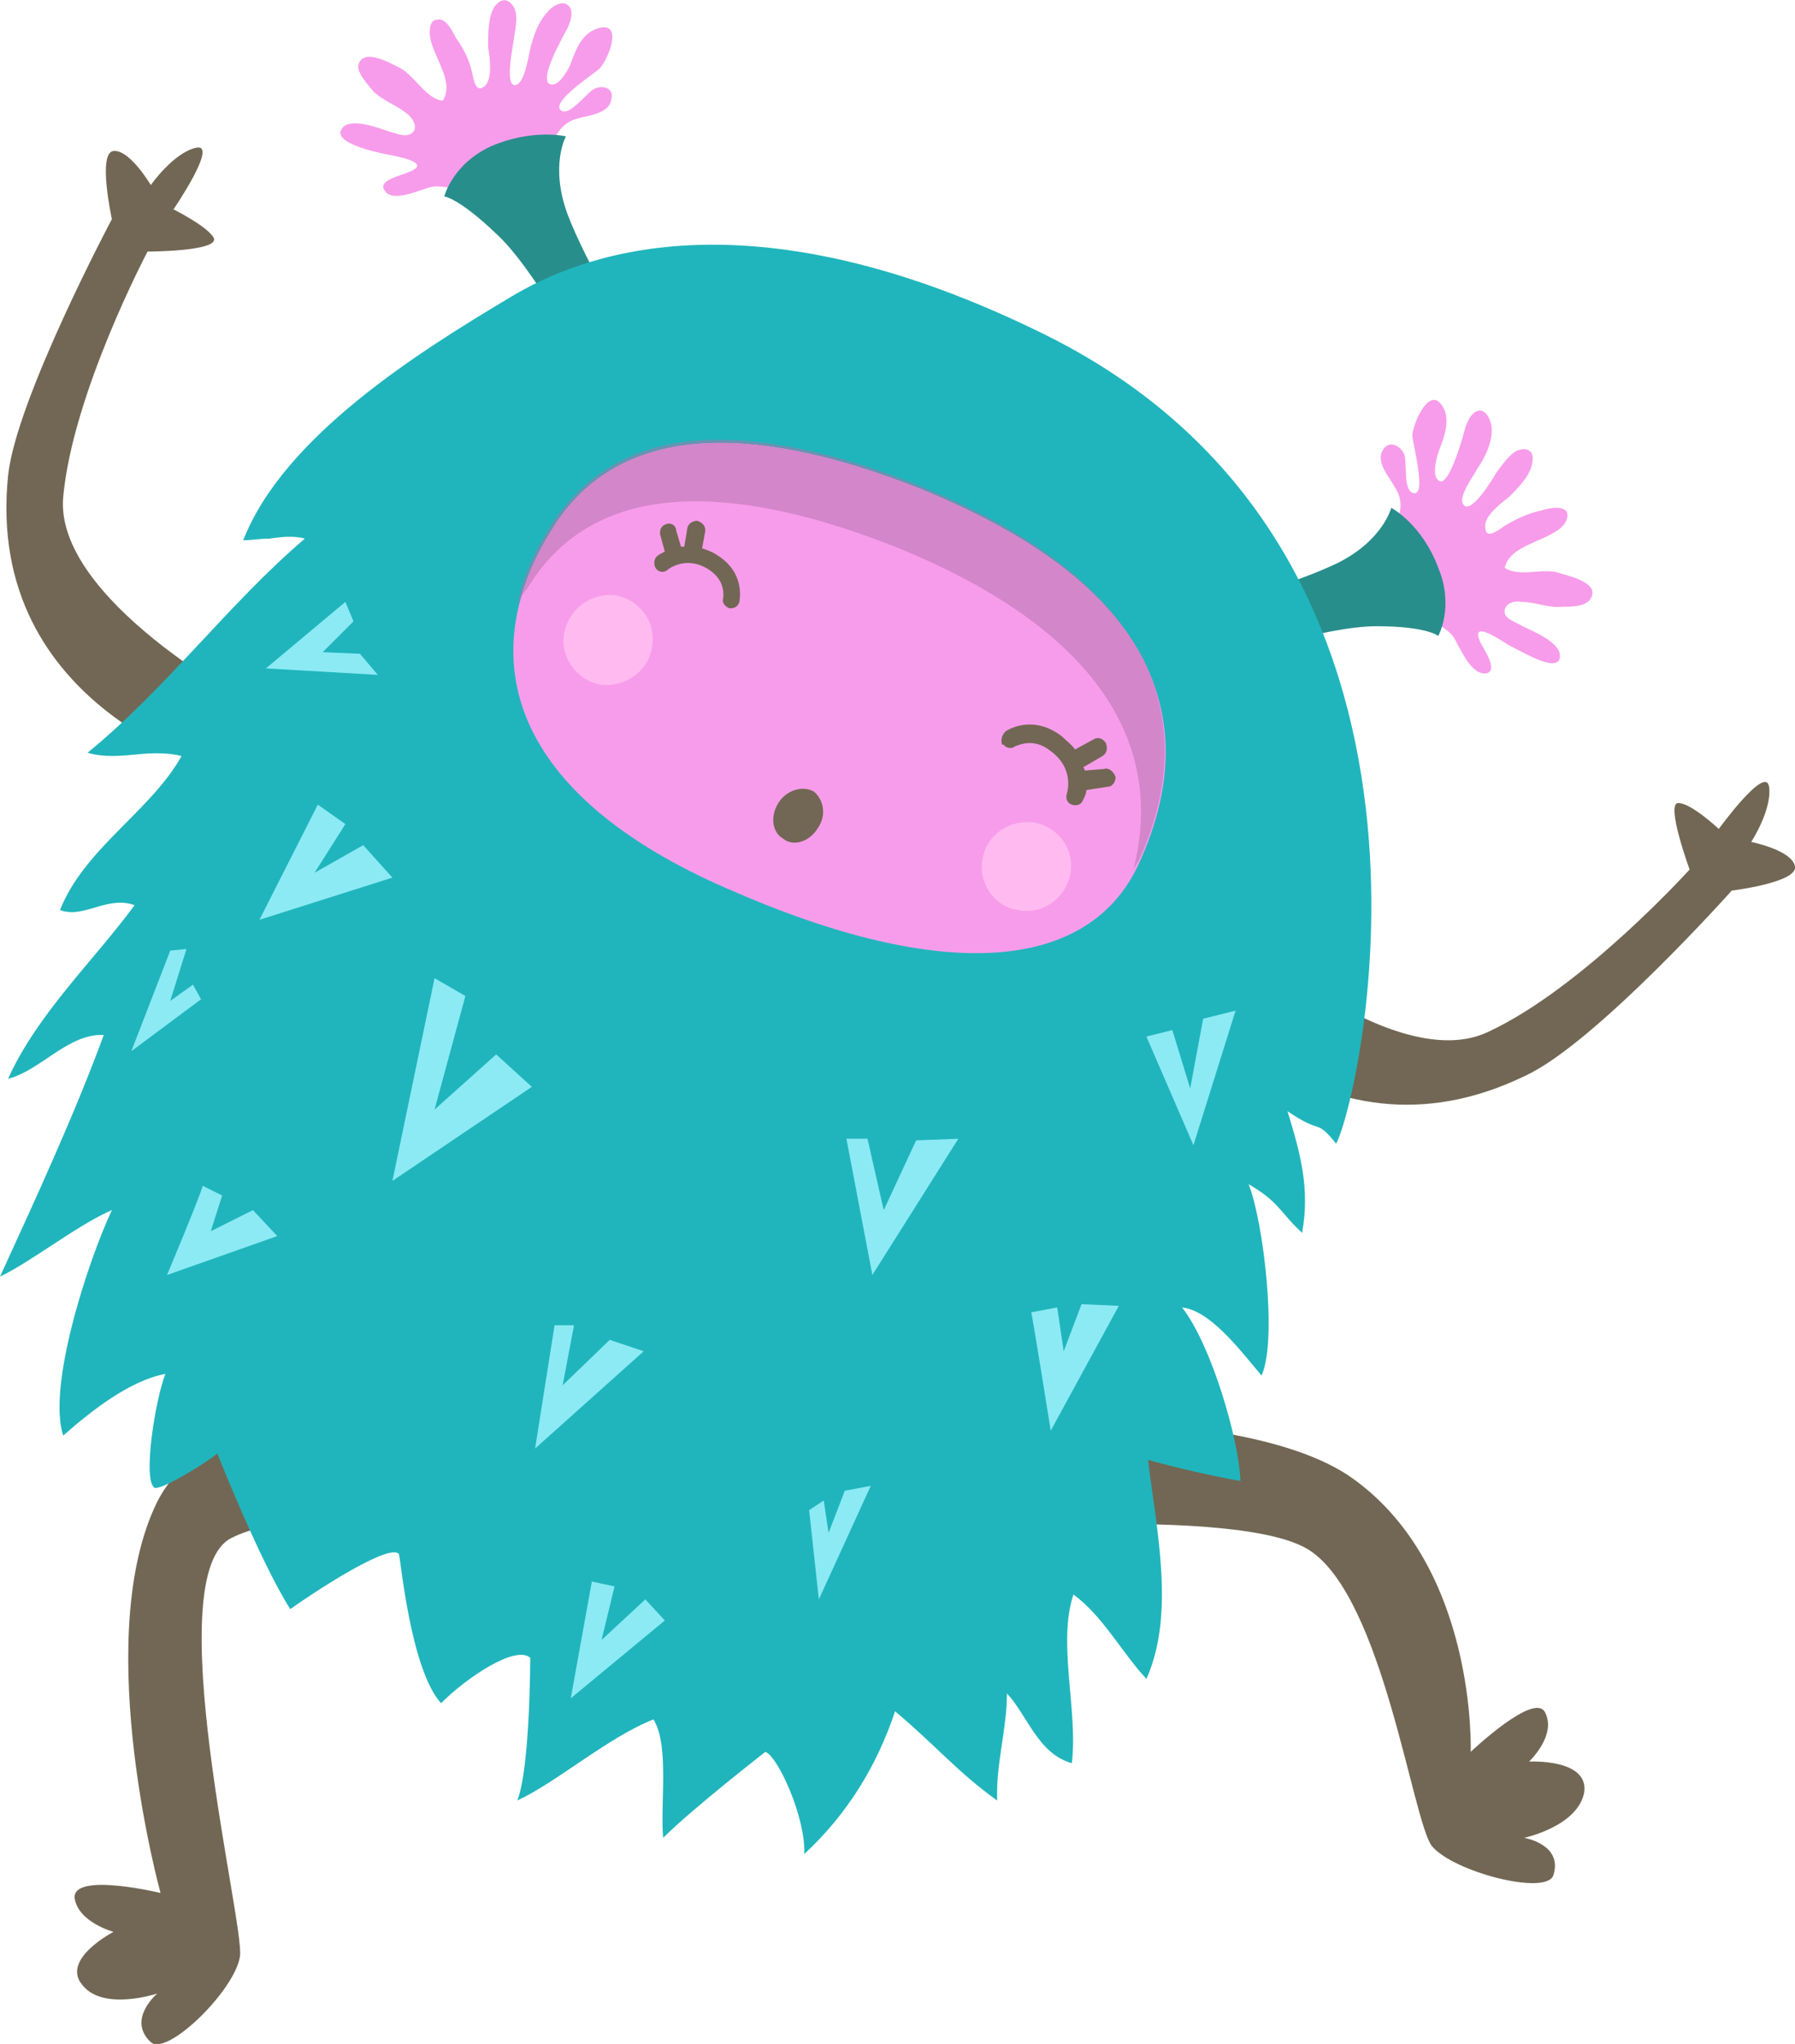
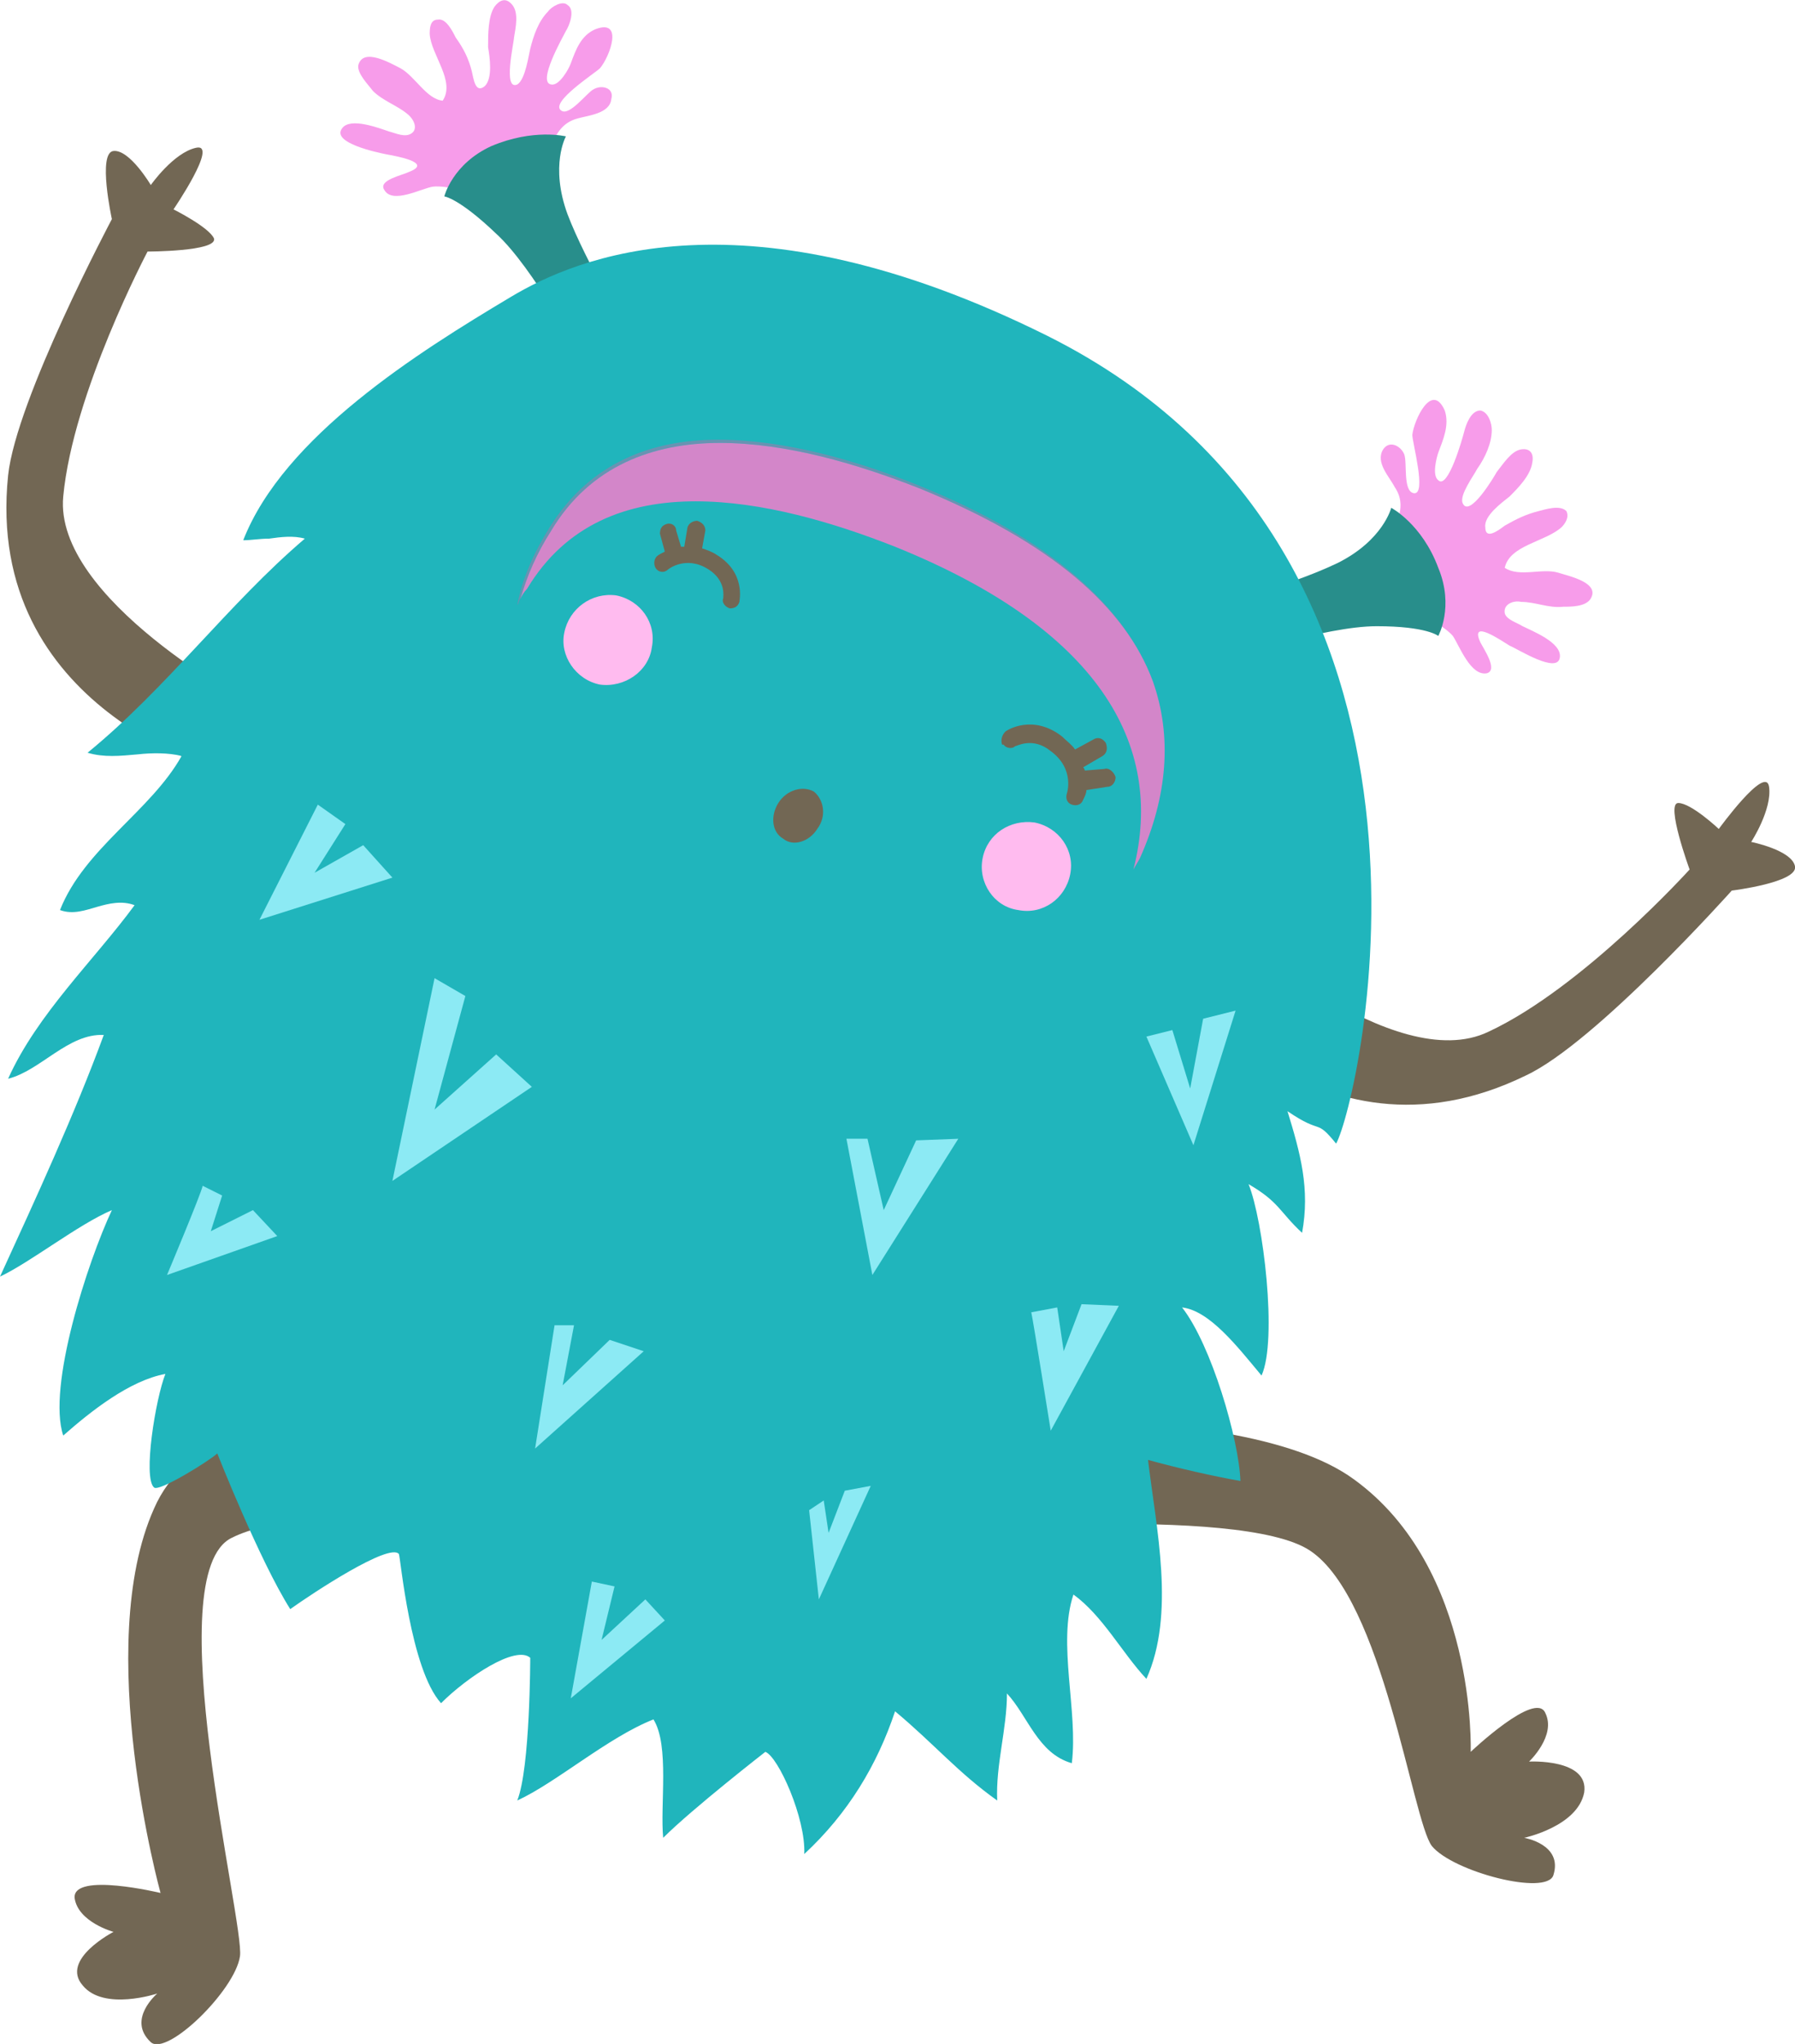
<svg xmlns="http://www.w3.org/2000/svg" xml:space="preserve" width="26.299mm" height="29.938mm" style="shape-rendering:geometricPrecision; text-rendering:geometricPrecision; image-rendering:optimizeQuality; fill-rule:evenodd; clip-rule:evenodd" viewBox="0 0 1107 1260">
  <defs>
    <style type="text/css">  .fil3 {fill:#20B5BC;fill-rule:nonzero} .fil2 {fill:#288E8B;fill-rule:nonzero} .fil4 {fill:#6893B2;fill-rule:nonzero} .fil0 {fill:#726754;fill-rule:nonzero} .fil6 {fill:#8CEAF4;fill-rule:nonzero} .fil5 {fill:#D386C9;fill-rule:nonzero} .fil1 {fill:#F79CEA;fill-rule:nonzero} .fil7 {fill:#FFBBEF;fill-rule:nonzero}  </style>
  </defs>
  <g id="Слой_x0020_1">
    <g id="_2580188293072">
      <path class="fil0" d="M157 435c-3,-1 -124,-66 -118,-129 6,-64 52,-151 52,-151 0,0 43,0 41,-8 -3,-7 -25,-18 -25,-18 0,0 28,-41 14,-38 -14,3 -28,23 -28,23 0,0 -13,-22 -23,-21 -10,1 -1,42 -1,42 0,0 -59,111 -64,158 -15,145 134,183 134,183l18 -41z" />
      <path class="fil0" d="M756 569c2,3 104,95 162,67 58,-27 124,-100 124,-100 0,0 -15,-41 -7,-41 8,0 25,16 25,16 0,0 29,-40 31,-26 2,14 -11,34 -11,34 0,0 25,5 27,15 2,10 -39,15 -39,15 0,0 -84,94 -127,114 -131,64 -218,-63 -218,-63l33 -31z" />
      <path class="fil0" d="M532 879c0,0 228,-22 303,33 76,55 72,168 72,168 0,0 40,-38 46,-24 7,14 -10,30 -10,30 0,0 37,-2 34,19 -4,21 -37,28 -37,28 0,0 24,4 18,23 -4,13 -62,-2 -75,-18 -12,-16 -30,-152 -75,-182 -43,-29 -241,-11 -241,-11l-35 -66z" />
      <path class="fil0" d="M295 876c0,0 -163,-31 -200,54 -38,85 4,237 4,237 0,0 -54,-13 -53,3 2,15 24,21 24,21 0,0 -33,17 -19,33 13,16 46,5 46,5 0,0 -19,16 -4,30 10,9 52,-32 55,-53 3,-20 -51,-236 -5,-258 46,-23 159,-6 159,-6l-7 -66z" />
      <path class="fil1" d="M896 392c4,6 11,25 21,23 7,-2 -2,-15 -4,-19 -7,-15 13,-1 18,2 5,2 30,18 31,7 1,-9 -17,-16 -23,-19 -3,-2 -10,-4 -11,-8 -1,-6 6,-8 10,-7 9,0 17,4 26,3 5,0 14,0 17,-5 6,-10 -14,-14 -20,-16 -10,-3 -24,3 -33,-3 3,-14 25,-16 35,-25 2,-2 5,-6 3,-10 -4,-4 -13,-1 -17,0 -8,2 -14,5 -21,9 -4,3 -12,9 -12,1 -1,-7 10,-15 15,-19 5,-5 13,-13 14,-21 1,-5 -1,-9 -7,-8 -6,1 -11,9 -15,14 -1,2 -17,29 -21,19 -2,-5 7,-17 9,-21 5,-7 9,-16 9,-24 0,-4 -2,-11 -7,-12 -6,0 -9,9 -10,13 -1,4 -10,36 -16,30 -4,-3 -1,-14 0,-17 3,-8 7,-17 4,-26 -8,-18 -19,6 -20,15 0,5 9,37 1,36 -7,-1 -4,-19 -6,-24 -2,-5 -9,-9 -13,-3 -5,8 4,17 7,23 11,16 -6,29 -5,47 0,11 6,26 19,30 0,0 17,9 22,15z" />
      <path class="fil2" d="M758 406c0,0 59,-20 91,-20 31,0 38,6 38,6 0,0 10,-18 0,-42 -10,-27 -29,-37 -29,-37 0,0 -5,20 -33,34 -29,14 -81,28 -81,28l14 31z" />
      <path class="fil1" d="M267 115c-7,1 -25,11 -30,2 -4,-6 11,-9 15,-11 16,-6 -9,-10 -14,-11 -5,-1 -34,-7 -27,-16 5,-7 23,0 29,2 4,1 10,4 14,1 4,-3 1,-9 -3,-12 -6,-5 -15,-8 -21,-14 -3,-4 -10,-11 -9,-16 3,-11 20,-1 26,2 9,5 16,19 26,20 8,-12 -7,-28 -8,-41 0,-3 0,-9 5,-9 5,-1 9,7 11,11 5,7 8,13 10,21 1,4 2,14 8,9 5,-5 3,-18 2,-24 0,-8 0,-19 4,-25 3,-4 7,-6 11,-1 4,5 2,14 1,20 0,3 -7,33 2,29 5,-3 7,-18 8,-22 2,-8 5,-17 11,-23 2,-3 9,-7 12,-4 5,3 1,13 -1,16 -2,4 -18,32 -9,33 5,1 11,-10 12,-13 3,-8 6,-17 15,-21 18,-7 9,17 3,24 -3,3 -31,21 -24,26 5,4 16,-11 20,-13 5,-3 13,-1 11,6 -1,9 -14,10 -21,12 -18,5 -15,26 -28,38 -8,7 -22,14 -35,8 0,0 -18,-5 -26,-4z" />
      <path class="fil2" d="M358 220c0,0 -29,-55 -52,-76 -23,-22 -32,-23 -32,-23 0,0 5,-20 29,-31 26,-11 46,-6 46,-6 0,0 -10,18 1,48 11,29 39,76 39,76l-31 12z" />
      <path class="fil3" d="M646 207c-187,-93 -291,-48 -331,-24 -57,34 -140,86 -165,150 5,0 10,-1 16,-1 7,-1 15,-2 22,0 -47,40 -85,92 -134,132 10,3 20,2 31,1 9,-1 19,-1 27,1 -19,34 -60,57 -75,95 8,3 16,0 23,-2 7,-2 15,-4 23,-1 -25,34 -60,67 -78,107 20,-5 37,-28 59,-27 -18,49 -42,101 -64,149 19,-9 48,-32 69,-41 -15,32 -40,109 -30,139 17,-15 41,-34 63,-38 -6,15 -14,64 -7,70 3,3 35,-17 39,-21 0,0 26,66 45,96 14,-10 61,-41 67,-34 1,2 7,71 26,92 16,-16 46,-36 55,-28 0,0 0,68 -8,88 24,-11 56,-39 84,-50 10,16 4,53 6,73 18,-18 63,-53 63,-53 8,3 25,41 24,63 27,-25 45,-55 56,-88 24,20 39,38 63,55 -1,-22 6,-44 6,-66 13,14 19,37 40,43 4,-32 -9,-74 1,-104 18,13 30,36 45,52 18,-40 6,-93 1,-135 18,5 40,10 57,13 -1,-26 -18,-84 -36,-107 17,2 34,24 49,42 10,-22 1,-96 -8,-118 19,11 19,17 33,30 5,-27 -1,-49 -9,-75 22,15 17,4 30,20 14,-25 94,-362 -178,-498z" />
-       <path class="fil1" d="M567 301c-76,-30 -179,-54 -227,26 -49,79 -25,163 109,221 134,59 224,51 254,-17 41,-91 5,-173 -136,-230z" />
      <path class="fil4" d="M711 420c-17,-46 -63,-86 -144,-119 -38,-15 -82,-28 -123,-28 -41,0 -80,14 -104,54 -9,14 -15,28 -19,42 -1,1 -1,3 -2,4 3,-16 10,-32 20,-48 25,-40 63,-54 104,-54 41,0 86,13 123,28 82,33 128,75 145,121z" />
      <path class="fil5" d="M699 536c20,-78 -23,-149 -147,-199 -38,-15 -82,-28 -123,-28 -42,0 -80,14 -104,54 -2,2 -3,4 -4,6 4,-14 10,-28 19,-42 24,-40 63,-54 104,-54 41,0 85,13 123,28 81,33 127,73 144,119 12,34 9,71 -8,109 -1,2 -3,5 -4,7z" />
      <path class="fil0" d="M442 342c-3,-2 -6,-3 -9,-4l2 -11c0,-3 -2,-5 -5,-6l0 0c-2,0 -5,1 -6,4l-2 12c-1,0 -1,0 -2,0l-3 -10c0,-3 -3,-5 -6,-4 -3,1 -4,3 -4,6l3 11c-2,1 -4,2 -5,3 -2,2 -2,6 0,8 2,2 5,2 7,0 0,0 11,-9 25,0 11,7 9,17 9,18 -1,2 1,5 4,6l0 0c3,0 5,-1 6,-4 0,-1 4,-18 -14,-29z" />
      <path class="fil0" d="M655 454c3,3 6,5 8,8l11 -6c3,-2 6,-1 8,2l0 0c1,3 1,6 -2,8l-12 7c1,1 1,2 1,2l12 -1c3,-1 6,2 7,5 0,3 -2,6 -5,6l-13 2c0,2 -1,4 -2,6 -1,3 -4,4 -7,3 -3,-1 -4,-4 -3,-7 0,0 5,-15 -10,-26 -11,-9 -21,-3 -22,-3 -2,2 -6,1 -7,-1l-1 0c-1,-3 0,-6 2,-8 1,-1 17,-11 35,3z" />
      <path class="fil0" d="M504 511c-5,8 -15,11 -21,6 -7,-4 -8,-14 -3,-22 5,-8 15,-11 22,-7 6,5 8,15 2,23z" />
      <polygon class="fil6" points="196,496 160,567 242,541 224,521 194,538 213,508 " />
      <polygon class="fil6" points="268,603 242,728 328,670 306,650 268,684 287,614 " />
      <polygon class="fil6" points="522,702 538,786 591,702 565,703 545,746 535,702 " />
      <path class="fil6" d="M636 809c1,4 12,73 12,73l42 -77 -23 -1 -11 29 -4 -27 -16 3z" />
      <polygon class="fil6" points="707,639 736,706 762,623 742,628 734,671 723,635 " />
      <polygon class="fil6" points="342,817 330,893 397,833 376,826 347,854 354,817 " />
      <path class="fil6" d="M125 731c-1,5 -22,55 -22,55l68 -24 -15 -16 -26 13 7 -22 -12 -6z" />
-       <polygon class="fil6" points="105,586 81,648 124,616 119,607 105,617 115,585 " />
      <polygon class="fil6" points="499,931 505,986 537,916 521,919 511,945 508,925 " />
      <polygon class="fil6" points="365,975 352,1047 410,999 398,986 371,1011 379,978 " />
-       <polygon class="fil6" points="213,371 164,412 233,416 222,403 199,402 218,383 " />
      <path class="fil7" d="M402 399c-2,15 -17,25 -32,23 -15,-3 -25,-18 -22,-32 3,-15 17,-25 32,-23 15,3 25,17 22,32z" />
      <path class="fil7" d="M660 539c-3,15 -17,25 -32,22 -15,-2 -25,-17 -22,-32 3,-15 17,-24 32,-22 15,3 25,17 22,32z" />
    </g>
  </g>
</svg>